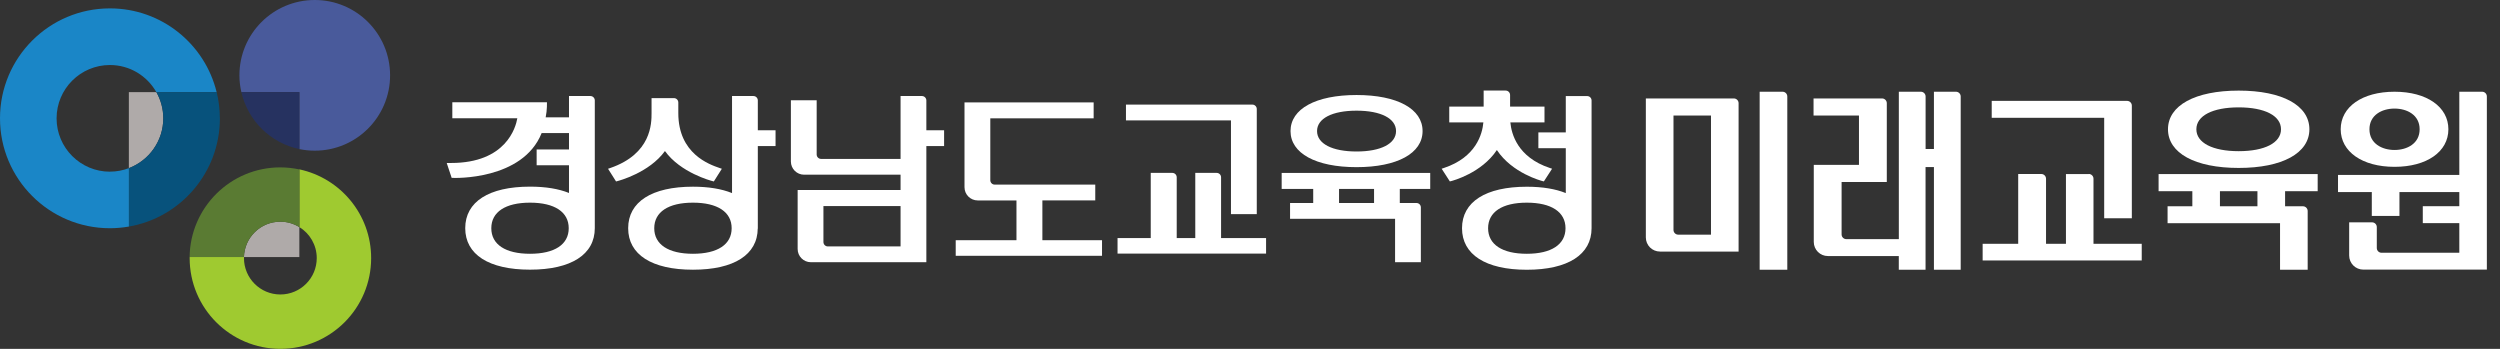
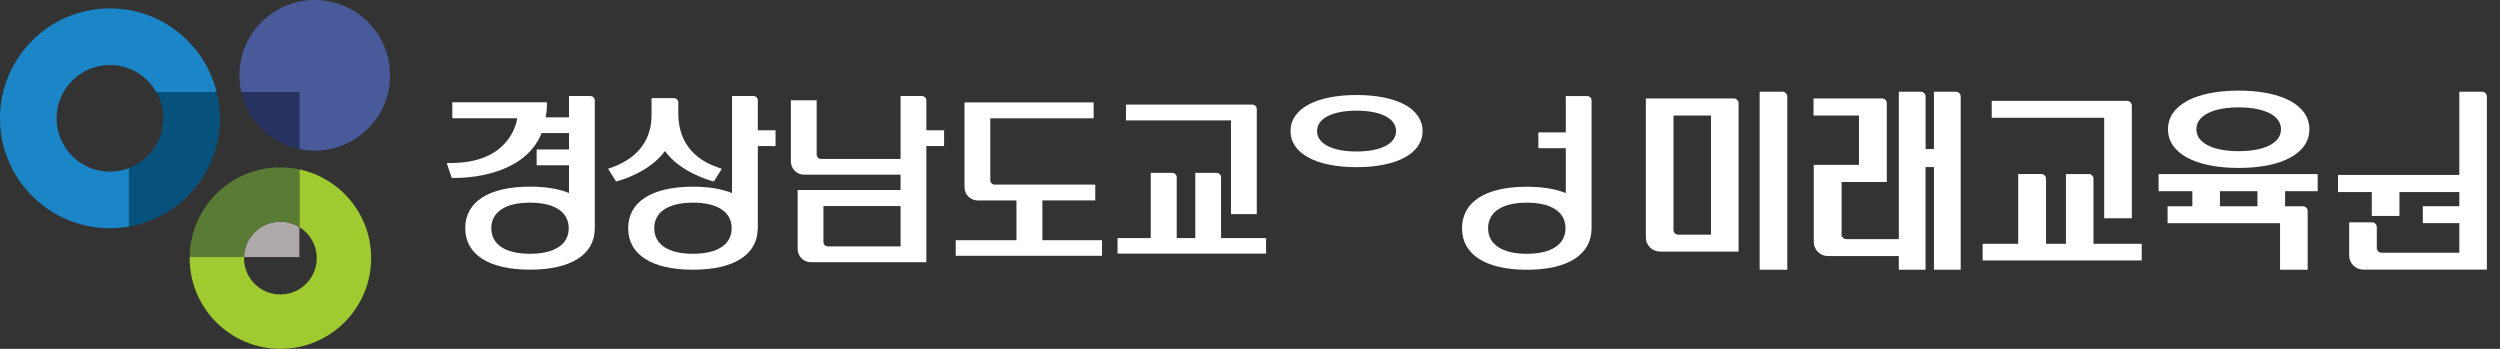
<svg xmlns="http://www.w3.org/2000/svg" width="172" height="24" viewBox="0 0 172 24" fill="none">
  <rect x="0" y="0" width="172" height="24" fill="#333333" stroke="none" />
  <g id="logo_ê²½ìë¨ëêµì¡ì²­ë¯¸ëêµì¡ì" clip-path="url(#clip0_57_8324)">
    <g id="Group">
      <g id="Group_2">
        <path id="Vector" d="M114.209 17.31H119.615V7.097C119.615 6.919 119.468 6.773 119.29 6.773H113.234V16.336C113.234 16.874 113.67 17.307 114.206 17.307M115.136 7.951H117.716V16.144H115.461C115.282 16.144 115.136 15.998 115.136 15.819V7.951Z" fill="white" />
        <path id="Vector_2" d="M121.064 18.556H122.966V6.636C122.966 6.457 122.819 6.311 122.641 6.311H121.064V18.556Z" fill="white" />
        <path id="Vector_3" d="M133.058 10.251H132.481V6.636C132.481 6.457 132.334 6.311 132.156 6.311H130.64V16.453H127.027C126.849 16.453 126.702 16.307 126.702 16.128V12.522H129.812V7.097C129.812 6.919 129.665 6.773 129.487 6.773H124.772V7.951H127.897V11.344H124.788V16.645C124.788 17.183 125.224 17.616 125.759 17.616H130.637V18.556H132.478V11.493H133.054V18.556H134.896V6.636C134.896 6.457 134.749 6.311 134.571 6.311H133.054V10.251H133.058Z" fill="white" />
        <path id="Vector_4" d="M144.768 15.017H146.67V7.266C146.67 7.088 146.523 6.941 146.345 6.941H137.03V8.104H144.768V15.014V15.017Z" fill="white" />
        <path id="Vector_5" d="M143.713 11.975H142.137V16.775H140.767V12.296C140.767 12.118 140.62 11.971 140.442 11.971H138.852V16.772H136.406V17.919H147.351V16.772H144.032V12.293C144.032 12.115 143.885 11.968 143.707 11.968" fill="white" />
        <path id="Vector_6" d="M169.201 6.311V12.035H160.855V13.214H163.18V14.857H165.082V13.214H169.201V14.188H166.688V15.351H169.201V17.39H163.849C163.671 17.39 163.524 17.243 163.524 17.065V15.622C163.524 15.444 163.378 15.297 163.199 15.297H161.623V17.578C161.623 18.116 162.059 18.549 162.594 18.549H171.096V6.636C171.096 6.457 170.95 6.311 170.772 6.311H169.195H169.201Z" fill="white" />
        <path id="Vector_7" d="M148.508 13.153H150.833V14.192H149.129V15.354H156.867V18.556H158.768V14.517C158.768 14.338 158.622 14.192 158.443 14.192H157.214V13.153H159.456V11.975H148.511V13.153H148.508ZM152.732 13.153H155.312V14.192H152.732V13.153Z" fill="white" />
        <path id="Vector_8" d="M154.022 11.554C157.023 11.554 158.886 10.535 158.886 8.894C158.886 7.254 157.023 6.234 154.022 6.234C151.021 6.234 149.157 7.254 149.157 8.894C149.157 10.535 151.021 11.554 154.022 11.554ZM154.022 7.387C155.818 7.387 156.933 7.964 156.933 8.894C156.933 9.824 155.818 10.401 154.022 10.401C152.225 10.401 151.11 9.824 151.11 8.894C151.11 7.964 152.225 7.387 154.022 7.387Z" fill="white" />
-         <path id="Vector_9" d="M164.744 11.478C166.962 11.478 168.449 10.439 168.449 8.894C168.449 7.349 166.962 6.311 164.744 6.311C162.527 6.311 161.04 7.349 161.04 8.894C161.04 10.439 162.527 11.478 164.744 11.478ZM164.744 7.47C165.605 7.47 166.471 7.91 166.471 8.894C166.471 9.878 165.605 10.318 164.744 10.318C163.884 10.318 163.018 9.878 163.018 8.894C163.018 7.91 163.884 7.47 164.744 7.47Z" fill="white" />
      </g>
      <g id="Group_3">
        <path id="Vector_10" d="M40.619 6.607H39.147V8.072H37.542C37.65 7.559 37.631 7.037 37.631 7.037H31.12V8.136H35.592C35.484 8.77 34.815 11.213 31.034 11.213C30.995 11.213 30.96 11.213 30.922 11.213H30.734L31.075 12.239H31.168C31.215 12.245 35.959 12.421 37.265 9.155H39.147V10.283H36.921V11.369H39.147V13.277C38.443 12.991 37.542 12.841 36.465 12.841C33.633 12.841 32.008 13.883 32.008 15.698C32.008 17.514 33.633 18.553 36.465 18.553C39.297 18.553 40.922 17.511 40.922 15.698C40.922 15.689 40.922 15.679 40.922 15.67V6.91C40.922 6.741 40.785 6.607 40.619 6.607ZM36.465 17.46C34.773 17.46 33.802 16.82 33.802 15.702C33.802 14.584 34.773 13.943 36.465 13.943C38.157 13.943 39.128 14.584 39.128 15.702C39.128 16.82 38.157 17.46 36.465 17.46Z" fill="white" />
        <path id="Vector_11" d="M51.835 6.607H50.364V13.284C49.656 12.997 48.755 12.844 47.675 12.844C44.843 12.844 43.218 13.886 43.218 15.702C43.218 17.517 44.843 18.556 47.675 18.556C50.507 18.556 52.122 17.521 52.132 15.714L52.138 15.749V10.05H53.358V8.964H52.138V6.91C52.138 6.741 52.001 6.607 51.835 6.607ZM47.675 17.46C45.983 17.46 45.012 16.82 45.012 15.702C45.012 14.584 45.983 13.943 47.675 13.943C49.367 13.943 50.338 14.584 50.338 15.702C50.338 16.82 49.367 17.46 47.675 17.46Z" fill="white" />
        <path id="Vector_12" d="M63.431 6.607H61.959V10.933H56.489C56.324 10.933 56.187 10.796 56.187 10.63V6.897H54.413V11.111C54.413 11.611 54.82 12.019 55.32 12.019H61.959V13.074H54.878V17.132C54.878 17.632 55.285 18.04 55.785 18.04H63.733V10.05H64.954V8.964H63.733V6.91C63.733 6.744 63.596 6.607 63.431 6.607ZM61.959 16.954H56.955C56.786 16.954 56.652 16.817 56.652 16.651V14.176H61.959V16.954Z" fill="white" />
        <path id="Vector_13" d="M71.716 13.787H75.354V12.701H68.435C68.266 12.701 68.133 12.564 68.133 12.398V8.142H75.243V7.043H66.358V12.882C66.358 13.383 66.766 13.79 67.266 13.79H69.933V16.527H65.753V17.597H75.819V16.527H71.716V13.79V13.787Z" fill="white" />
        <path id="Vector_14" d="M84.691 14.733H86.466V7.499C86.466 7.333 86.329 7.196 86.163 7.196H77.466V8.283H84.691V14.733Z" fill="white" />
        <path id="Vector_15" d="M83.707 11.895H82.235V16.377H80.958V12.197C80.958 12.029 80.821 11.895 80.655 11.895H79.171V16.377H76.887V17.447H87.106V16.377H84.01V12.197C84.01 12.029 83.873 11.895 83.707 11.895Z" fill="white" />
-         <path id="Vector_16" d="M88.179 12.997H90.349V13.966H88.756V15.052H95.981V18.04H97.755V14.268C97.755 14.099 97.618 13.966 97.453 13.966H96.306V12.997H98.399V11.898H88.179V12.997ZM92.126 12.997H94.535V13.966H92.126V12.997Z" fill="white" />
        <path id="Vector_17" d="M45.745 10.388C46.818 11.882 48.924 12.437 49.016 12.459L49.112 12.484L49.663 11.611L49.504 11.557C48.803 11.315 46.668 10.579 46.668 7.786V7.053C46.668 6.884 46.532 6.75 46.366 6.75H44.827V7.786C44.827 8.477 44.827 10.579 41.992 11.557L41.833 11.611L42.384 12.484L42.479 12.459C42.572 12.437 44.674 11.882 45.751 10.388" fill="white" />
        <path id="Vector_18" d="M93.331 11.5C96.131 11.5 97.873 10.547 97.873 9.018C97.873 7.489 96.134 6.537 93.331 6.537C90.527 6.537 88.788 7.489 88.788 9.018C88.788 10.547 90.527 11.5 93.331 11.5ZM93.331 7.614C95.006 7.614 96.048 8.152 96.048 9.018C96.048 9.885 95.006 10.423 93.331 10.423C91.655 10.423 90.613 9.885 90.613 9.018C90.613 8.152 91.655 7.614 93.331 7.614Z" fill="white" />
-         <path id="Vector_19" d="M102.986 10.324C104.044 11.917 106.038 12.436 106.127 12.459L106.219 12.481L106.783 11.608L106.621 11.554C104.41 10.818 103.986 9.216 103.913 8.423H106.261V7.336H103.894V6.534C103.894 6.368 103.757 6.231 103.591 6.231H102.075V7.336H99.708V8.423H102.056C101.986 9.213 101.559 10.815 99.348 11.554L99.186 11.608L99.749 12.481L99.842 12.459C99.928 12.436 101.925 11.917 102.983 10.324" fill="white" />
        <path id="Vector_20" d="M109.5 15.682V6.913C109.5 6.744 109.363 6.61 109.198 6.61H107.726V9.111H105.84V10.197H107.726V13.284C107.022 12.997 106.12 12.847 105.044 12.847C102.212 12.847 100.587 13.889 100.587 15.702C100.587 17.514 102.212 18.559 105.044 18.559C107.876 18.559 109.5 17.517 109.5 15.702C109.5 15.695 109.5 15.689 109.5 15.682ZM105.044 17.46C103.352 17.46 102.381 16.82 102.381 15.702C102.381 14.584 103.352 13.943 105.044 13.943C106.735 13.943 107.707 14.584 107.707 15.702C107.707 16.82 106.735 17.46 105.044 17.46Z" fill="white" />
      </g>
    </g>
    <g id="Group_4">
-       <path id="Vector_21" d="M8.869 11.567C10.251 11.041 11.232 9.706 11.232 8.139C11.232 7.483 11.06 6.871 10.758 6.339H8.865V11.567H8.869Z" fill="#AFAAA9" />
      <path id="Vector_22" d="M16.785 17.686H20.595V15.625C20.212 15.389 19.766 15.252 19.285 15.252C17.925 15.252 16.823 16.336 16.785 17.686Z" fill="#AFAAA9" />
      <path id="Vector_23" d="M7.563 11.812C5.537 11.812 3.893 10.168 3.893 8.142C3.893 6.116 5.537 4.473 7.563 4.473C8.935 4.473 10.13 5.228 10.758 6.342H14.905C14.099 3.033 11.118 0.577 7.563 0.577C3.386 0.577 0 3.963 0 8.139C0 12.315 3.386 15.702 7.563 15.702C8.008 15.702 8.445 15.66 8.869 15.587V11.567C8.464 11.723 8.024 11.809 7.563 11.809V11.812Z" fill="#1A86C7" />
      <path id="Vector_24" d="M15.125 8.139C15.125 7.518 15.049 6.916 14.908 6.339H10.761C11.06 6.871 11.235 7.486 11.235 8.139C11.235 9.706 10.251 11.038 8.872 11.567V15.587C12.427 14.969 15.128 11.869 15.128 8.139H15.125Z" fill="#07527C" />
      <path id="Vector_25" d="M20.595 11.653V15.622C21.311 16.062 21.792 16.852 21.792 17.756C21.792 19.139 20.671 20.26 19.288 20.26C17.906 20.26 16.785 19.139 16.785 17.756C16.785 17.731 16.785 17.709 16.788 17.683H13.051C13.051 17.709 13.048 17.731 13.048 17.756C13.048 21.203 15.842 24 19.292 24C22.742 24 25.535 21.206 25.535 17.756C25.535 14.759 23.42 12.255 20.601 11.653H20.595Z" fill="#9FCA30" />
      <path id="Vector_26" d="M19.285 15.252C19.766 15.252 20.212 15.389 20.595 15.625V11.656C20.171 11.567 19.735 11.516 19.285 11.516C15.861 11.516 13.086 14.271 13.045 17.686H16.782C16.82 16.336 17.925 15.252 19.282 15.252H19.285Z" fill="#5A7B33" />
      <path id="Vector_27" d="M20.595 10.258C20.939 10.328 21.292 10.366 21.655 10.366C24.519 10.366 26.838 8.047 26.838 5.183C26.838 2.319 24.519 0 21.655 0C18.791 0 16.472 2.319 16.472 5.183C16.472 5.581 16.52 5.967 16.606 6.339H20.595V10.258Z" fill="#495A9B" />
      <path id="Vector_28" d="M20.595 10.258V6.339H16.606C17.055 8.305 18.616 9.843 20.595 10.258Z" fill="#263260" />
    </g>
  </g>
  <defs>
    <clipPath id="clip0_57_8324">
      <rect width="171.103" height="24" fill="white" />
    </clipPath>
  </defs>
</svg>